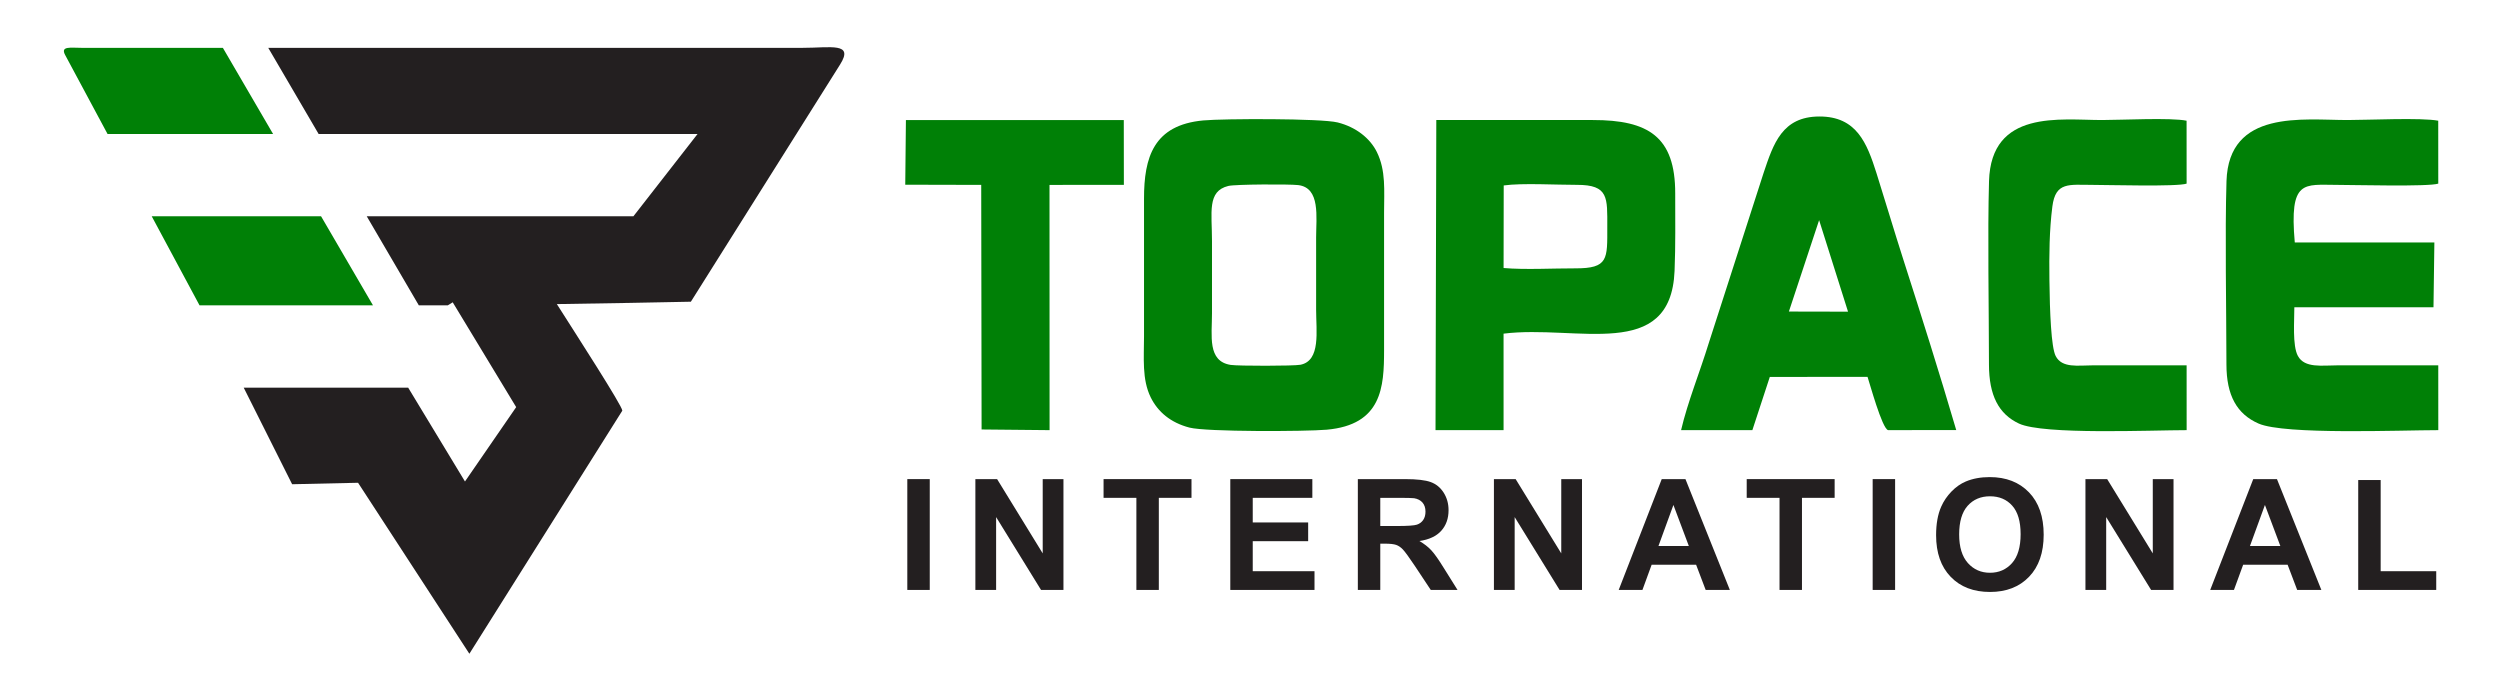
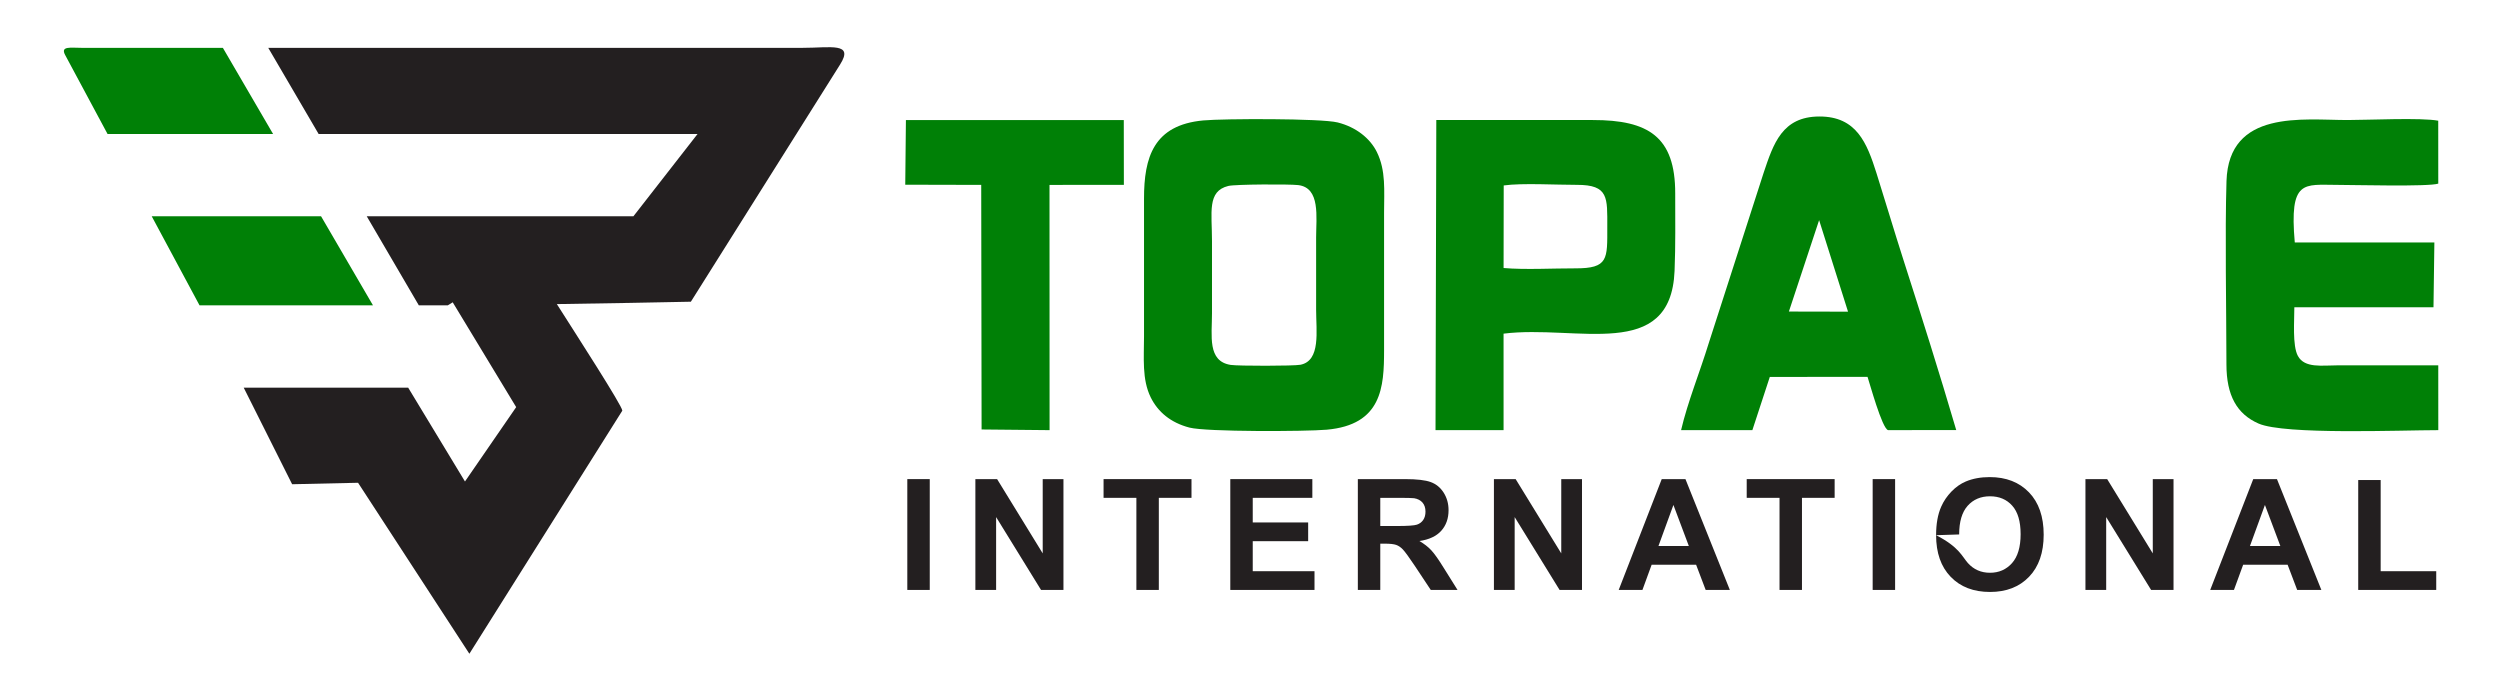
<svg xmlns="http://www.w3.org/2000/svg" version="1.1" width="216.34" height="59.409" viewBox="0 0 216.34 59.409">
  <defs>
    <clipPath id="clip_0">
      <path transform="matrix(1,0,0,-1,0,59.409)" d="M0 59.409H216.34V0H0Z" />
    </clipPath>
  </defs>
  <g id="layer_1" data-name="Layer 1">
    <g clip-path="url(#clip_0)">
      <path transform="matrix(1,0,0,-1,40.618,56.573)" d="M0 0C4.412 7.012 8.824 14.024 13.235 21.037 13.24 21.439 9.269 27.584 7.57 30.258 9.542 30.284 18.457 30.437 19.167 30.464 23.472 37.307 27.778 44.15 32.083 50.994 33.299 52.926 31.264 52.433 28.85 52.433H-17.405C-15.952 49.948-14.499 47.464-13.046 44.979H19.746C17.895 42.605 16.044 40.23 14.194 37.856H-8.881C-7.378 35.287-5.876 32.718-4.374 30.149H-1.867C-1.725 30.237-1.584 30.325-1.442 30.413 .389 27.389 2.22 24.366 4.05 21.342 2.573 19.197 1.096 17.052-.381 14.907-2.019 17.613-3.658 20.32-5.296 23.026H-19.528C-18.131 20.24-16.734 17.455-15.338 14.669-13.436 14.712-11.535 14.754-9.633 14.796-6.422 9.864-3.211 4.932 0 0" fill="#231f20" fill-rule="evenodd" />
      <path transform="matrix(1,0,0,-1,19.286,4.14)" d="M0 0H-12.231C-13.169 0-14.074 .174-13.65-.615-12.427-2.895-11.203-5.174-9.98-7.454H4.345C2.897-4.969 1.448-2.485 0 0M8.498-14.577H-6.156C-4.777-17.146-3.398-19.715-2.019-22.284H12.991C11.493-19.715 9.995-17.146 8.498-14.577" fill="#008006" fill-rule="evenodd" />
      <path transform="matrix(1,0,0,-1,104.13,10.421)" d="M0 0C-4.303-.397-5.134-3.185-5.131-6.775-5.128-10.741-5.131-14.708-5.131-18.675-5.131-20.544-5.322-22.407-4.548-23.972-3.936-25.211-2.842-26.154-1.196-26.582 .254-26.959 8.852-26.924 10.67-26.764 15.457-26.342 15.643-23.069 15.642-19.896 15.641-15.929 15.642-11.962 15.642-7.995 15.642-6.076 15.815-4.35 15.016-2.731 14.43-1.545 13.216-.576 11.629-.176 10.202 .184 1.739 .161 0 0M2.165-5.67C.315-6.124 .751-7.943 .751-10.437 .751-12.522 .751-14.607 .751-16.692 .751-18.651 .341-20.842 2.37-21.157 3.014-21.257 7.845-21.256 8.408-21.143 10.175-20.789 9.762-18.222 9.762-16.387 9.762-14.302 9.762-12.216 9.762-10.131 9.762-8.38 10.153-5.817 8.202-5.595 7.416-5.506 2.766-5.523 2.165-5.67" fill="#008006" fill-rule="evenodd" />
      <path transform="matrix(1,0,0,-1,124.224,37.223)" d="M0 0H5.889L5.888 8.35C12.221 9.141 20.356 5.884 20.686 13.771 20.779 15.992 20.739 18.251 20.742 20.485 20.749 25.395 18.42 26.84 13.609 26.836 9.095 26.833 4.582 26.836 .068 26.836ZM5.89 14.03C7.758 13.867 10.191 14.007 12.087 14.001 14.977 13.99 14.865 14.814 14.864 17.586 14.864 20.105 15 21.234 12.239 21.226 10.485 21.221 7.503 21.4 5.901 21.175Z" fill="#008006" fill-rule="evenodd" />
      <path transform="matrix(1,0,0,-1,145.474,37.222)" d="M0 0 6.17 .002 7.678 4.605 16.135 4.609C16.301 4.143 17.386 .135 17.913 0L23.81 .008C22.368 4.92 20.793 9.898 19.226 14.781 18.44 17.229 17.702 19.73 16.913 22.227 16.081 24.859 15.182 27.15 11.962 27.141 8.748 27.132 7.993 24.799 7.14 22.257L2.381 7.487C1.647 5.088 .559 2.401 0 0M9.329 10.262 14.447 10.251 11.945 18.172Z" fill="#008006" fill-rule="evenodd" />
      <path transform="matrix(1,0,0,-1,211,37.223)" d="M0 0-.002 5.608C-2.918 5.604-5.837 5.608-8.757 5.607-10.064 5.607-11.56 5.347-12.147 6.416-12.64 7.313-12.45 9.521-12.457 10.633L-.416 10.631-.339 16.241H-12.419C-12.906 21.73-11.628 21.225-8.757 21.224-7.335 21.223-.84 21.052-.002 21.333L-.005 26.777C-1.479 27.059-6.055 26.836-7.841 26.836-11.719 26.836-18.134 27.77-18.328 21.549-18.467 17.065-18.338 10.408-18.333 5.682-18.33 3.009-17.436 1.395-15.553 .57-13.293-.421-3.233 0 0 0" fill="#008006" fill-rule="evenodd" />
      <path transform="matrix(1,0,0,-1,78.337,15.984)" d="M0 0 6.574-.016 6.606-21.181 12.489-21.239 12.483-.017 18.918-.014 18.911 5.592 .057 5.596Z" fill="#008006" fill-rule="evenodd" />
-       <path transform="matrix(1,0,0,-1,189.223,37.223)" d="M0 0-.002 5.608C-2.723 5.604-5.447 5.608-8.17 5.607-9.39 5.607-10.787 5.347-11.334 6.416-11.721 7.171-11.843 10.237-11.875 12.976-11.902 15.173-11.883 17.306-11.618 19.364-11.342 21.506-10.171 21.224-8.17 21.224-6.844 21.223-.784 21.052-.002 21.333L-.005 26.777C-1.38 27.059-5.65 26.836-7.316 26.836-10.935 26.836-16.92 27.77-17.101 21.549-17.231 17.065-17.11 10.408-17.106 5.682-17.103 3.009-16.269 1.395-14.512 .57-12.403-.421-3.017 0 0 0" fill="#008006" fill-rule="evenodd" />
      <path transform="matrix(1,0,0,-1,0,59.409)" d="M78.515 17.949H80.457V8.358H78.515Z" fill="#231f20" />
      <path transform="matrix(1,0,0,-1,84.405,51.051)" d="M0 0V9.591H1.88L5.827 3.163V9.591H7.622V0H5.682L1.795 6.305V0Z" fill="#231f20" />
      <path transform="matrix(1,0,0,-1,98.338,51.051)" d="M0 0V7.97H-2.84V9.591H4.769V7.97H1.942V0Z" fill="#231f20" />
      <path transform="matrix(1,0,0,-1,106.465,51.051)" d="M0 0V9.591H7.1V7.97H1.942V5.84H6.738V4.219H1.942V1.621H7.287V0Z" fill="#231f20" />
      <path transform="matrix(1,0,0,-1,117.502,51.051)" d="M0 0V9.591H4.079C5.104 9.591 5.849 9.504 6.314 9.332 6.78 9.16 7.151 8.854 7.43 8.414 7.709 7.972 7.85 7.47 7.85 6.903 7.85 6.182 7.64 5.588 7.218 5.119 6.796 4.65 6.166 4.356 5.327 4.233 5.744 3.99 6.088 3.722 6.358 3.429 6.631 3.137 6.997 2.617 7.457 1.871L8.627 0H6.311L4.923 2.094C4.425 2.838 4.083 3.306 3.898 3.501 3.715 3.693 3.521 3.827 3.315 3.898 3.108 3.969 2.782 4.005 2.335 4.005H1.942V0ZM1.942 5.532H3.376C4.304 5.532 4.883 5.572 5.115 5.651 5.345 5.729 5.528 5.865 5.657 6.057 5.789 6.249 5.854 6.49 5.854 6.778 5.854 7.102 5.767 7.361 5.595 7.562 5.423 7.76 5.18 7.885 4.867 7.937 4.708 7.959 4.237 7.97 3.454 7.97H1.942Z" fill="#231f20" />
      <path transform="matrix(1,0,0,-1,129.278,51.051)" d="M0 0V9.591H1.88L5.827 3.163V9.591H7.622V0H5.682L1.795 6.305V0Z" fill="#231f20" />
      <path transform="matrix(1,0,0,-1,149.694,51.051)" d="M0 0H-2.092L-2.92 2.183H-6.767L-7.564 0H-9.618L-5.894 9.591H-3.842ZM-3.55 3.804-4.883 7.354-6.177 3.804Z" fill="#231f20" />
      <path transform="matrix(1,0,0,-1,153.993,51.051)" d="M0 0V7.97H-2.84V9.591H4.769V7.97H1.942V0Z" fill="#231f20" />
      <path transform="matrix(1,0,0,-1,0,59.409)" d="M162.053 17.949H163.995V8.358H162.053Z" fill="#231f20" />
-       <path transform="matrix(1,0,0,-1,167.542,46.314)" d="M0 0C0 .978 .147 1.799 .44 2.465 .656 2.954 .955 3.393 1.333 3.782 1.71 4.17 2.123 4.458 2.572 4.648 3.17 4.9 3.86 5.028 4.641 5.028 6.057 5.028 7.186 4.588 8.037 3.71 8.885 2.831 9.31 1.61 9.31 .045 9.31-1.507 8.888-2.722 8.046-3.597 7.204-4.474 6.077-4.912 4.668-4.912 3.242-4.912 2.105-4.476 1.264-3.603 .422-2.733 0-1.532 0 0M1.996 .065C1.996-1.023 2.248-1.846 2.75-2.409 3.253-2.969 3.891-3.251 4.664-3.251 5.438-3.251 6.072-2.972 6.57-2.416 7.066-1.858 7.314-1.023 7.314 .091 7.314 1.192 7.073 2.014 6.588 2.554 6.106 3.096 5.465 3.367 4.664 3.367 3.865 3.367 3.219 3.092 2.73 2.545 2.241 1.996 1.996 1.17 1.996 .065" fill="#231f20" />
+       <path transform="matrix(1,0,0,-1,167.542,46.314)" d="M0 0C0 .978 .147 1.799 .44 2.465 .656 2.954 .955 3.393 1.333 3.782 1.71 4.17 2.123 4.458 2.572 4.648 3.17 4.9 3.86 5.028 4.641 5.028 6.057 5.028 7.186 4.588 8.037 3.71 8.885 2.831 9.31 1.61 9.31 .045 9.31-1.507 8.888-2.722 8.046-3.597 7.204-4.474 6.077-4.912 4.668-4.912 3.242-4.912 2.105-4.476 1.264-3.603 .422-2.733 0-1.532 0 0C1.996-1.023 2.248-1.846 2.75-2.409 3.253-2.969 3.891-3.251 4.664-3.251 5.438-3.251 6.072-2.972 6.57-2.416 7.066-1.858 7.314-1.023 7.314 .091 7.314 1.192 7.073 2.014 6.588 2.554 6.106 3.096 5.465 3.367 4.664 3.367 3.865 3.367 3.219 3.092 2.73 2.545 2.241 1.996 1.996 1.17 1.996 .065" fill="#231f20" />
      <path transform="matrix(1,0,0,-1,180.466,51.051)" d="M0 0V9.591H1.88L5.827 3.163V9.591H7.622V0H5.682L1.795 6.305V0Z" fill="#231f20" />
      <path transform="matrix(1,0,0,-1,200.881,51.051)" d="M0 0H-2.092L-2.92 2.183H-6.767L-7.564 0H-9.618L-5.894 9.591H-3.842ZM-3.55 3.804-4.883 7.354-6.178 3.804Z" fill="#231f20" />
      <path transform="matrix(1,0,0,-1,204.071,51.051)" d="M0 0V9.511H1.942V1.621H6.751V0Z" fill="#231f20" />
    </g>
  </g>
</svg>